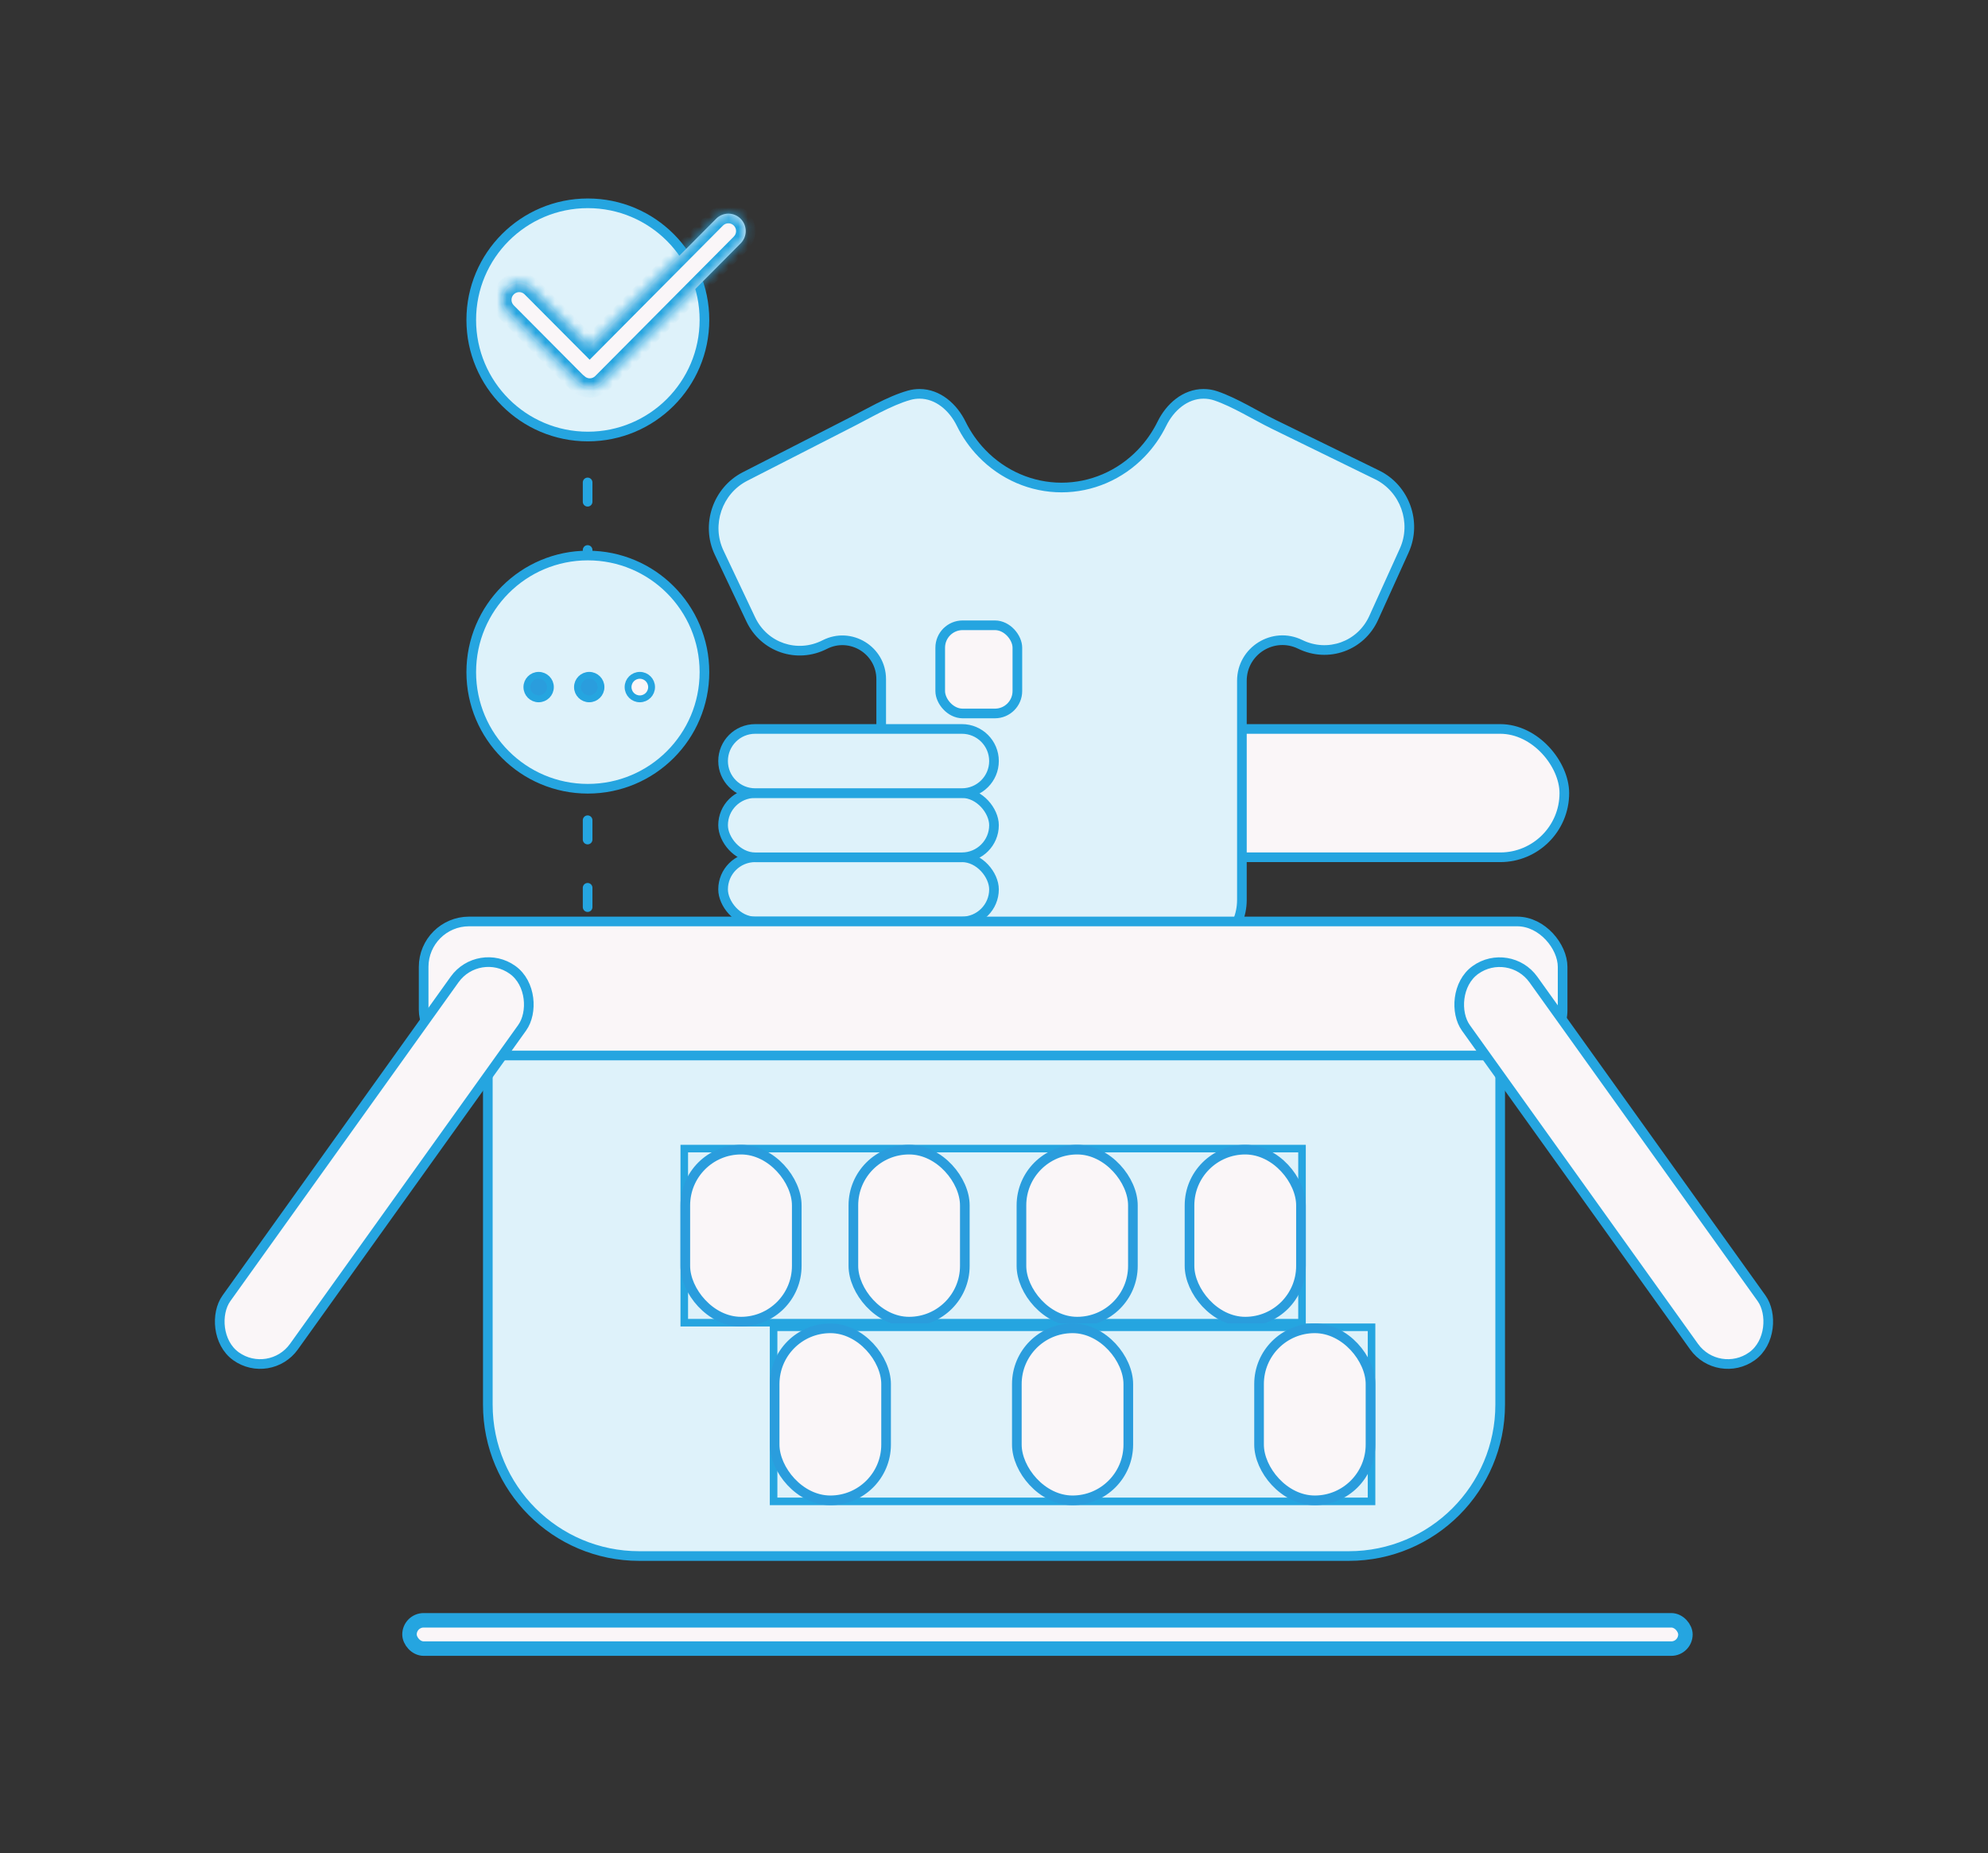
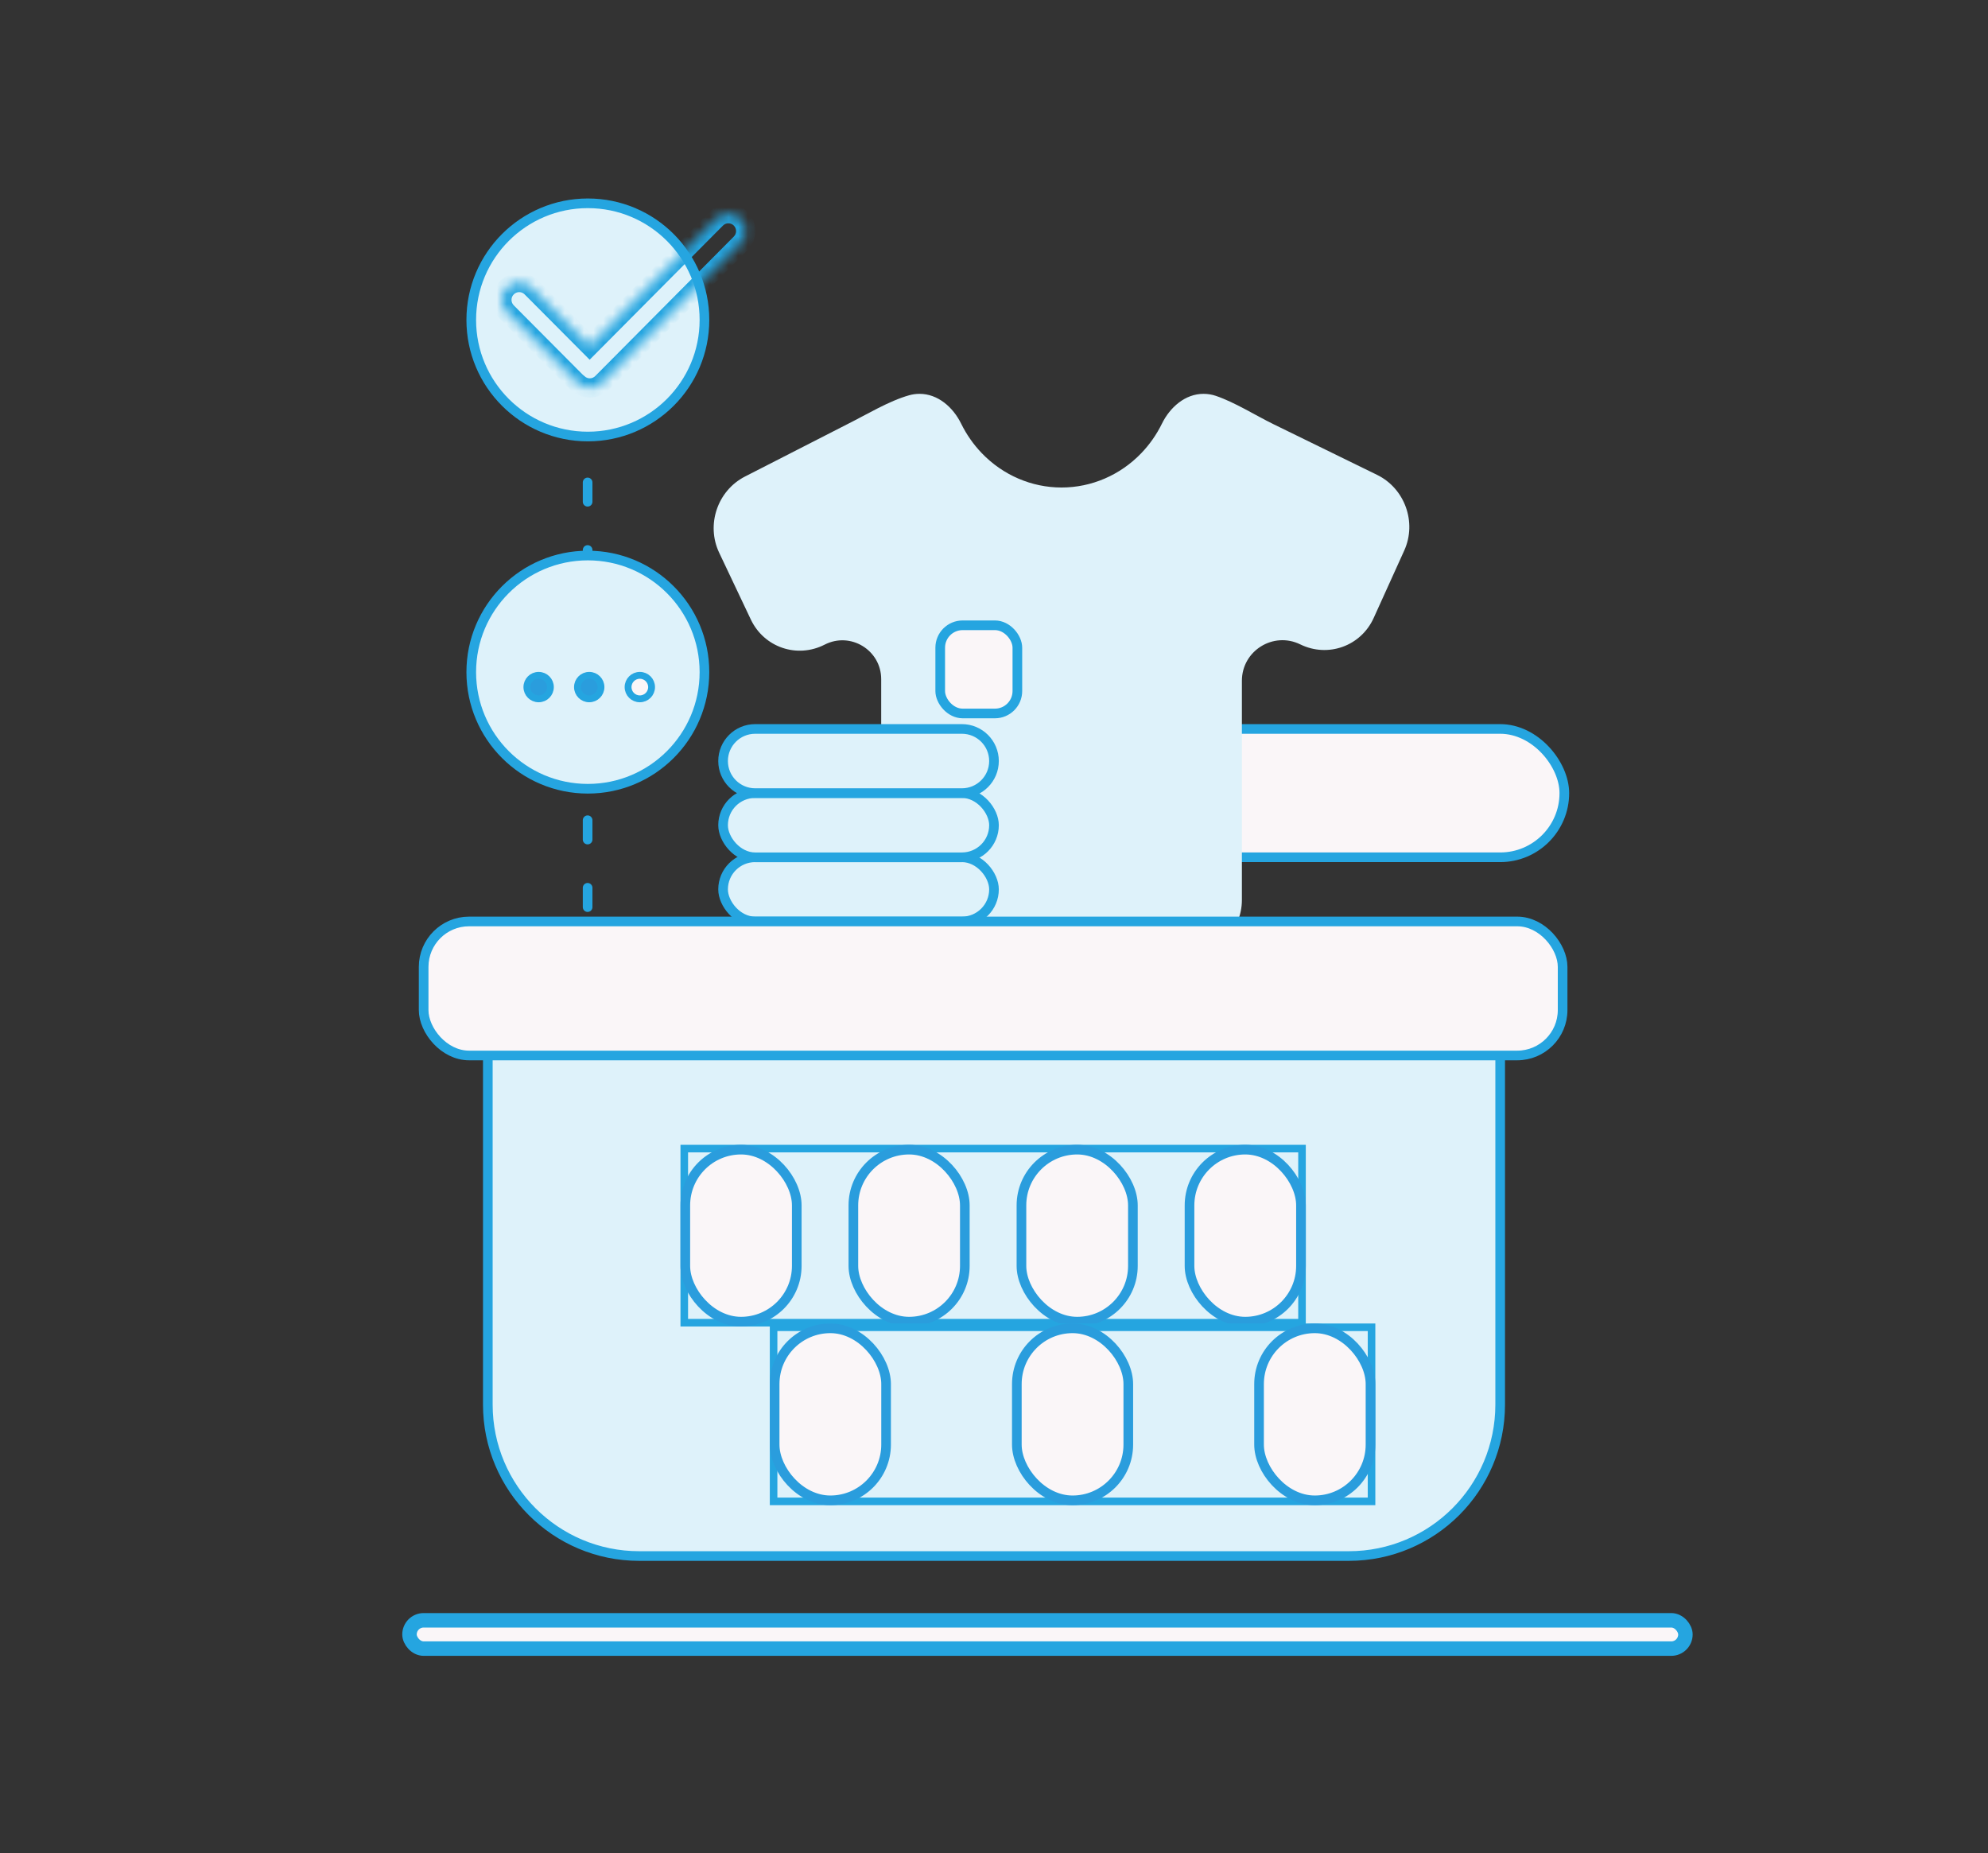
<svg xmlns="http://www.w3.org/2000/svg" width="206" height="192" viewBox="0 0 206 192" fill="none">
  <rect x="0" y="0" width="206" height="192" fill="#333333" stroke="none" />
  <rect x="42.433" y="167.882" width="132.213" height="2.932" rx="1.466" fill="#FAF6F8" stroke="#25A5E0" stroke-width="1.5" />
  <rect x="105.954" y="75.527" width="56.145" height="13.297" rx="6.649" fill="#FAF6F8" stroke="#25A5E0" />
  <path d="M124.712 40.806C125.159 40.806 125.588 40.88 125.989 41.016C127.957 41.683 130.119 43.052 131.987 43.965L142.693 49.2C145.573 50.608 146.834 54.118 145.511 57.039L142.344 64.027C141.021 66.947 137.613 68.173 134.733 66.764C131.942 65.4 128.688 67.431 128.688 70.537V93.241C128.688 96.447 126.089 99.046 122.883 99.046H97.117C93.91 99.046 91.311 96.447 91.311 93.241V70.37C91.311 67.364 88.133 65.42 85.456 66.789C82.602 68.249 79.174 67.083 77.801 64.186L74.519 57.261C73.146 54.364 74.347 50.831 77.201 49.372L87.823 43.94C87.839 43.932 87.855 43.923 87.871 43.915C89.81 42.947 92.124 41.538 94.211 40.953C94.553 40.857 94.913 40.806 95.285 40.806C97.185 40.806 98.758 42.191 99.596 43.896C100.147 45.017 100.867 46.052 101.74 46.959C103.93 49.234 106.901 50.512 109.998 50.512C113.096 50.512 116.068 49.234 118.258 46.959C119.13 46.052 119.851 45.017 120.402 43.896C121.239 42.191 122.812 40.806 124.712 40.806Z" fill="#DEF2FA" />
-   <path d="M124.712 40.806V40.306H124.712L124.712 40.806ZM142.693 49.2L142.912 48.751L142.912 48.751L142.693 49.2ZM145.511 57.039L145.966 57.245L145.966 57.245L145.511 57.039ZM142.344 64.027L141.889 63.821L141.889 63.821L142.344 64.027ZM122.883 99.046V99.546H122.883L122.883 99.046ZM97.117 99.046L97.116 99.546H97.117V99.046ZM77.801 64.186L78.253 63.972L78.253 63.972L77.801 64.186ZM74.519 57.261L74.067 57.475L74.067 57.475L74.519 57.261ZM77.201 49.372L76.974 48.926H76.974L77.201 49.372ZM87.823 43.94L87.595 43.495L87.595 43.495L87.823 43.94ZM95.285 40.806V40.306H95.285L95.285 40.806ZM99.596 43.896L99.147 44.117L99.147 44.117L99.596 43.896ZM101.74 46.959L101.379 47.305L101.379 47.305L101.74 46.959ZM109.998 50.512L109.998 51.012H109.998V50.512ZM118.258 46.959L118.618 47.305L118.618 47.305L118.258 46.959ZM120.402 43.896L119.953 43.675L119.953 43.676L120.402 43.896ZM125.989 41.016L125.828 41.489L125.989 41.016ZM124.712 40.806V41.306C125.103 41.306 125.479 41.371 125.828 41.489L125.989 41.016L126.149 40.542C125.698 40.389 125.214 40.306 124.712 40.306V40.806ZM131.987 43.965L131.767 44.414L142.473 49.649L142.693 49.2L142.912 48.751L132.206 43.516L131.987 43.965ZM142.693 49.2L142.473 49.649C145.11 50.938 146.267 54.158 145.056 56.832L145.511 57.039L145.966 57.245C147.401 54.078 146.036 50.278 142.912 48.751L142.693 49.2ZM145.511 57.039L145.056 56.832L141.889 63.821L142.344 64.027L142.799 64.233L145.966 57.245L145.511 57.039ZM142.344 64.027L141.889 63.821C140.682 66.484 137.579 67.6 134.952 66.315L134.733 66.764L134.513 67.213C137.647 68.746 141.36 67.41 142.799 64.233L142.344 64.027ZM128.688 70.537H128.188V93.241H128.688H129.188V70.537H128.688ZM128.688 93.241H128.188C128.188 96.171 125.813 98.546 122.883 98.546L122.883 99.046L122.883 99.546C126.365 99.546 129.188 96.723 129.188 93.241H128.688ZM122.883 99.046V98.546H97.117V99.046V99.546H122.883V99.046ZM97.117 99.046L97.117 98.546C94.186 98.546 91.811 96.171 91.811 93.241H91.311H90.811C90.811 96.723 93.634 99.546 97.116 99.546L97.117 99.046ZM91.311 93.241H91.811V70.37H91.311H90.811V93.241H91.311ZM85.456 66.789L85.229 66.343C82.625 67.675 79.505 66.614 78.253 63.972L77.801 64.186L77.349 64.4C78.843 67.552 82.578 68.822 85.684 67.234L85.456 66.789ZM77.801 64.186L78.253 63.972L74.971 57.047L74.519 57.261L74.067 57.475L77.349 64.4L77.801 64.186ZM74.519 57.261L74.971 57.047C73.713 54.394 74.815 51.154 77.429 49.817L77.201 49.372L76.974 48.926C73.879 50.509 72.578 54.334 74.067 57.475L74.519 57.261ZM77.201 49.372L77.429 49.817L88.05 44.385L87.823 43.94L87.595 43.495L76.974 48.926L77.201 49.372ZM87.823 43.94L88.05 44.385C88.065 44.377 88.08 44.37 88.095 44.363L87.871 43.915L87.648 43.468C87.63 43.477 87.612 43.486 87.595 43.495L87.823 43.94ZM94.211 40.953L94.346 41.435C94.644 41.351 94.959 41.306 95.285 41.306L95.285 40.806L95.285 40.306C94.867 40.306 94.461 40.364 94.076 40.472L94.211 40.953ZM95.285 40.806V41.306C96.927 41.306 98.359 42.512 99.147 44.117L99.596 43.896L100.045 43.675C99.158 41.87 97.443 40.306 95.285 40.306V40.806ZM99.596 43.896L99.147 44.117C99.72 45.283 100.47 46.361 101.379 47.305L101.74 46.959L102.1 46.612C101.264 45.743 100.573 44.751 100.045 43.675L99.596 43.896ZM101.74 46.959L101.379 47.305C103.662 49.676 106.762 51.012 109.998 51.012L109.998 50.512L109.998 50.012C107.04 50.012 104.198 48.791 102.1 46.612L101.74 46.959ZM109.998 50.512V51.012C113.235 51.012 116.336 49.676 118.618 47.305L118.258 46.959L117.898 46.612C115.8 48.791 112.957 50.012 109.998 50.012V50.512ZM118.258 46.959L118.618 47.305C119.527 46.361 120.278 45.283 120.85 44.116L120.402 43.896L119.953 43.676C119.425 44.751 118.734 45.743 117.898 46.612L118.258 46.959ZM120.402 43.896L120.85 44.117C121.639 42.512 123.071 41.306 124.712 41.306L124.712 40.806L124.712 40.306C122.554 40.306 120.84 41.87 119.953 43.675L120.402 43.896ZM87.871 43.915L88.095 44.363C88.586 44.117 89.1 43.844 89.621 43.568C90.144 43.29 90.675 43.007 91.211 42.736C92.285 42.194 93.35 41.714 94.346 41.435L94.211 40.953L94.076 40.472C92.985 40.777 91.849 41.294 90.76 41.844C90.214 42.12 89.673 42.407 89.152 42.684C88.628 42.962 88.126 43.229 87.648 43.468L87.871 43.915ZM91.311 70.37H91.811C91.811 66.99 88.238 64.804 85.229 66.343L85.456 66.789L85.684 67.234C88.028 66.035 90.811 67.737 90.811 70.37H91.311ZM134.733 66.764L134.952 66.315C131.83 64.788 128.188 67.061 128.188 70.537H128.688H129.188C129.188 67.801 132.055 66.011 134.513 67.213L134.733 66.764ZM125.989 41.016L125.828 41.489C126.772 41.809 127.776 42.303 128.792 42.84C129.793 43.37 130.825 43.954 131.767 44.414L131.987 43.965L132.206 43.516C131.281 43.064 130.298 42.506 129.259 41.956C128.236 41.415 127.174 40.889 126.149 40.542L125.989 41.016Z" fill="#25A5E0" />
  <rect x="97.427" y="64.787" width="7.994" height="9.136" rx="2.322" fill="#FAF6F8" stroke="#25A5E0" />
  <rect x="74.927" y="88.825" width="28.072" height="6.649" rx="3.324" fill="#DEF2FA" stroke="#25A5E0" />
  <rect x="74.927" y="82.176" width="28.072" height="6.649" rx="3.324" fill="#DEF2FA" stroke="#25A5E0" />
  <path d="M99.675 75.527H78.251C76.415 75.527 74.927 77.016 74.927 78.852C74.927 80.688 76.415 82.176 78.251 82.176H99.675C101.511 82.176 102.999 80.688 102.999 78.852C102.999 77.016 101.511 75.527 99.675 75.527Z" fill="#DEF2FA" stroke="#25A5E0" />
  <path d="M60.89 28.986L60.89 96.951" stroke="#25A5E0" stroke-linecap="round" stroke-linejoin="round" stroke-dasharray="2 5" />
  <circle cx="60.914" cy="33.147" r="12.082" fill="#DEF2FA" stroke="#25A5E0" />
  <mask id="path-12-inside-1_258_1197" fill="white">
    <path d="M74.205 22.666C74.906 21.962 76.043 21.96 76.745 22.664C77.448 23.367 77.449 24.51 76.748 25.215L62.387 39.669C61.694 40.366 60.576 40.375 59.872 39.696C59.805 39.645 59.739 39.591 59.678 39.53L52.527 32.342C51.825 31.637 51.828 30.496 52.531 29.793C53.233 29.09 54.371 29.091 55.072 29.795L61.101 35.854L74.205 22.666Z" />
  </mask>
-   <path d="M74.205 22.666C74.906 21.962 76.043 21.96 76.745 22.664C77.448 23.367 77.449 24.51 76.748 25.215L62.387 39.669C61.694 40.366 60.576 40.375 59.872 39.696C59.805 39.645 59.739 39.591 59.678 39.53L52.527 32.342C51.825 31.637 51.828 30.496 52.531 29.793C53.233 29.09 54.371 29.091 55.072 29.795L61.101 35.854L74.205 22.666Z" fill="#FAF6F8" />
  <path d="M74.205 22.666L73.496 21.962L73.496 21.962L74.205 22.666ZM76.745 22.664L77.453 21.957L77.453 21.957L76.745 22.664ZM76.748 25.215L77.458 25.92L77.458 25.92L76.748 25.215ZM62.387 39.669L61.678 38.965L61.678 38.965L62.387 39.669ZM59.872 39.696L60.566 38.976L60.523 38.934L60.475 38.898L59.872 39.696ZM59.678 39.53L60.387 38.825L60.387 38.825L59.678 39.53ZM52.527 32.342L51.818 33.048L51.818 33.048L52.527 32.342ZM52.531 29.793L51.823 29.085L51.823 29.085L52.531 29.793ZM55.072 29.795L54.364 30.501L54.364 30.501L55.072 29.795ZM61.101 35.854L60.392 36.559L61.101 37.272L61.81 36.559L61.101 35.854ZM74.205 22.666L74.915 23.372C75.225 23.059 75.727 23.059 76.038 23.37L76.745 22.664L77.453 21.957C76.359 20.862 74.587 20.864 73.496 21.962L74.205 22.666ZM76.745 22.664L76.038 23.37C76.351 23.684 76.352 24.196 76.039 24.511L76.748 25.215L77.458 25.92C78.546 24.824 78.544 23.05 77.453 21.957L76.745 22.664ZM76.748 25.215L76.039 24.511L61.678 38.965L62.387 39.669L63.096 40.374L77.458 25.92L76.748 25.215ZM62.387 39.669L61.678 38.965C61.372 39.273 60.879 39.277 60.566 38.976L59.872 39.696L59.178 40.416C60.274 41.473 62.017 41.46 63.096 40.374L62.387 39.669ZM59.872 39.696L60.475 38.898C60.426 38.861 60.401 38.839 60.387 38.825L59.678 39.53L58.969 40.235C59.077 40.343 59.184 40.429 59.27 40.494L59.872 39.696ZM59.678 39.53L60.387 38.825L53.236 31.637L52.527 32.342L51.818 33.048L58.969 40.235L59.678 39.53ZM52.527 32.342L53.236 31.637C52.924 31.324 52.924 30.813 53.238 30.499L52.531 29.793L51.823 29.085C50.731 30.178 50.727 31.951 51.818 33.048L52.527 32.342ZM52.531 29.793L53.238 30.5C53.55 30.188 54.053 30.189 54.364 30.501L55.072 29.795L55.781 29.09C54.69 27.993 52.917 27.992 51.823 29.085L52.531 29.793ZM55.072 29.795L54.364 30.501L60.392 36.559L61.101 35.854L61.81 35.149L55.781 29.09L55.072 29.795ZM61.101 35.854L61.81 36.559L74.915 23.371L74.205 22.666L73.496 21.962L60.392 35.149L61.101 35.854Z" fill="#25A5E0" mask="url(#path-12-inside-1_258_1197)" />
  <circle cx="60.914" cy="69.641" r="12.082" fill="#DEF2FA" stroke="#25A5E0" />
  <circle cx="55.815" cy="71.19" r="1.218" fill="#2A9DDD" stroke="#25A5E0" stroke-width="0.71" />
  <circle cx="61.057" cy="71.19" r="1.218" fill="#2A9DDD" stroke="#25A5E0" stroke-width="0.71" />
  <circle cx="66.3" cy="71.19" r="1.218" fill="#FAF6F8" stroke="#25A5E0" stroke-width="0.71" />
  <path d="M50.549 107.294H155.451V145.536C155.451 154.2 148.428 161.223 139.765 161.223H66.235C57.572 161.223 50.549 154.2 50.549 145.536V107.294Z" fill="#DEF2FA" stroke="#25A5E0" />
  <rect x="43.899" y="95.474" width="118.022" height="13.885" rx="4.706" fill="#FAF6F8" stroke="#25A5E0" />
  <rect x="70.905" y="119.007" width="64.012" height="18.039" stroke="#25A5E0" stroke-width="0.784" />
  <rect x="71.013" y="119.115" width="11.549" height="17.823" rx="5.775" fill="#FAF6F8" stroke="#2A9DDD" />
  <rect x="88.428" y="119.115" width="11.549" height="17.823" rx="5.775" fill="#FAF6F8" stroke="#2A9DDD" />
  <rect x="105.844" y="119.115" width="11.549" height="17.823" rx="5.775" fill="#FAF6F8" stroke="#2A9DDD" />
  <rect x="123.26" y="119.115" width="11.549" height="17.823" rx="5.775" fill="#FAF6F8" stroke="#2A9DDD" />
  <rect x="80.161" y="137.521" width="61.961" height="18.039" stroke="#25A5E0" stroke-width="0.784" />
  <rect x="80.269" y="137.629" width="11.549" height="17.823" rx="5.775" fill="#FAF6F8" stroke="#2A9DDD" />
  <rect x="105.367" y="137.629" width="11.549" height="17.823" rx="5.775" fill="#FAF6F8" stroke="#2A9DDD" />
  <rect x="130.465" y="137.629" width="11.549" height="17.823" rx="5.775" fill="#FAF6F8" stroke="#2A9DDD" />
-   <rect x="0.116" y="-0.698" width="8.604" height="49.235" rx="4.302" transform="matrix(0.813 -0.582 -0.582 -0.813 177.547 142.528)" fill="#FAF6F8" stroke="#25A5E0" />
-   <rect x="27.953" y="143.028" width="8.604" height="49.235" rx="4.302" transform="rotate(-144.406 27.953 143.028)" fill="#FAF6F8" stroke="#25A5E0" />
</svg>